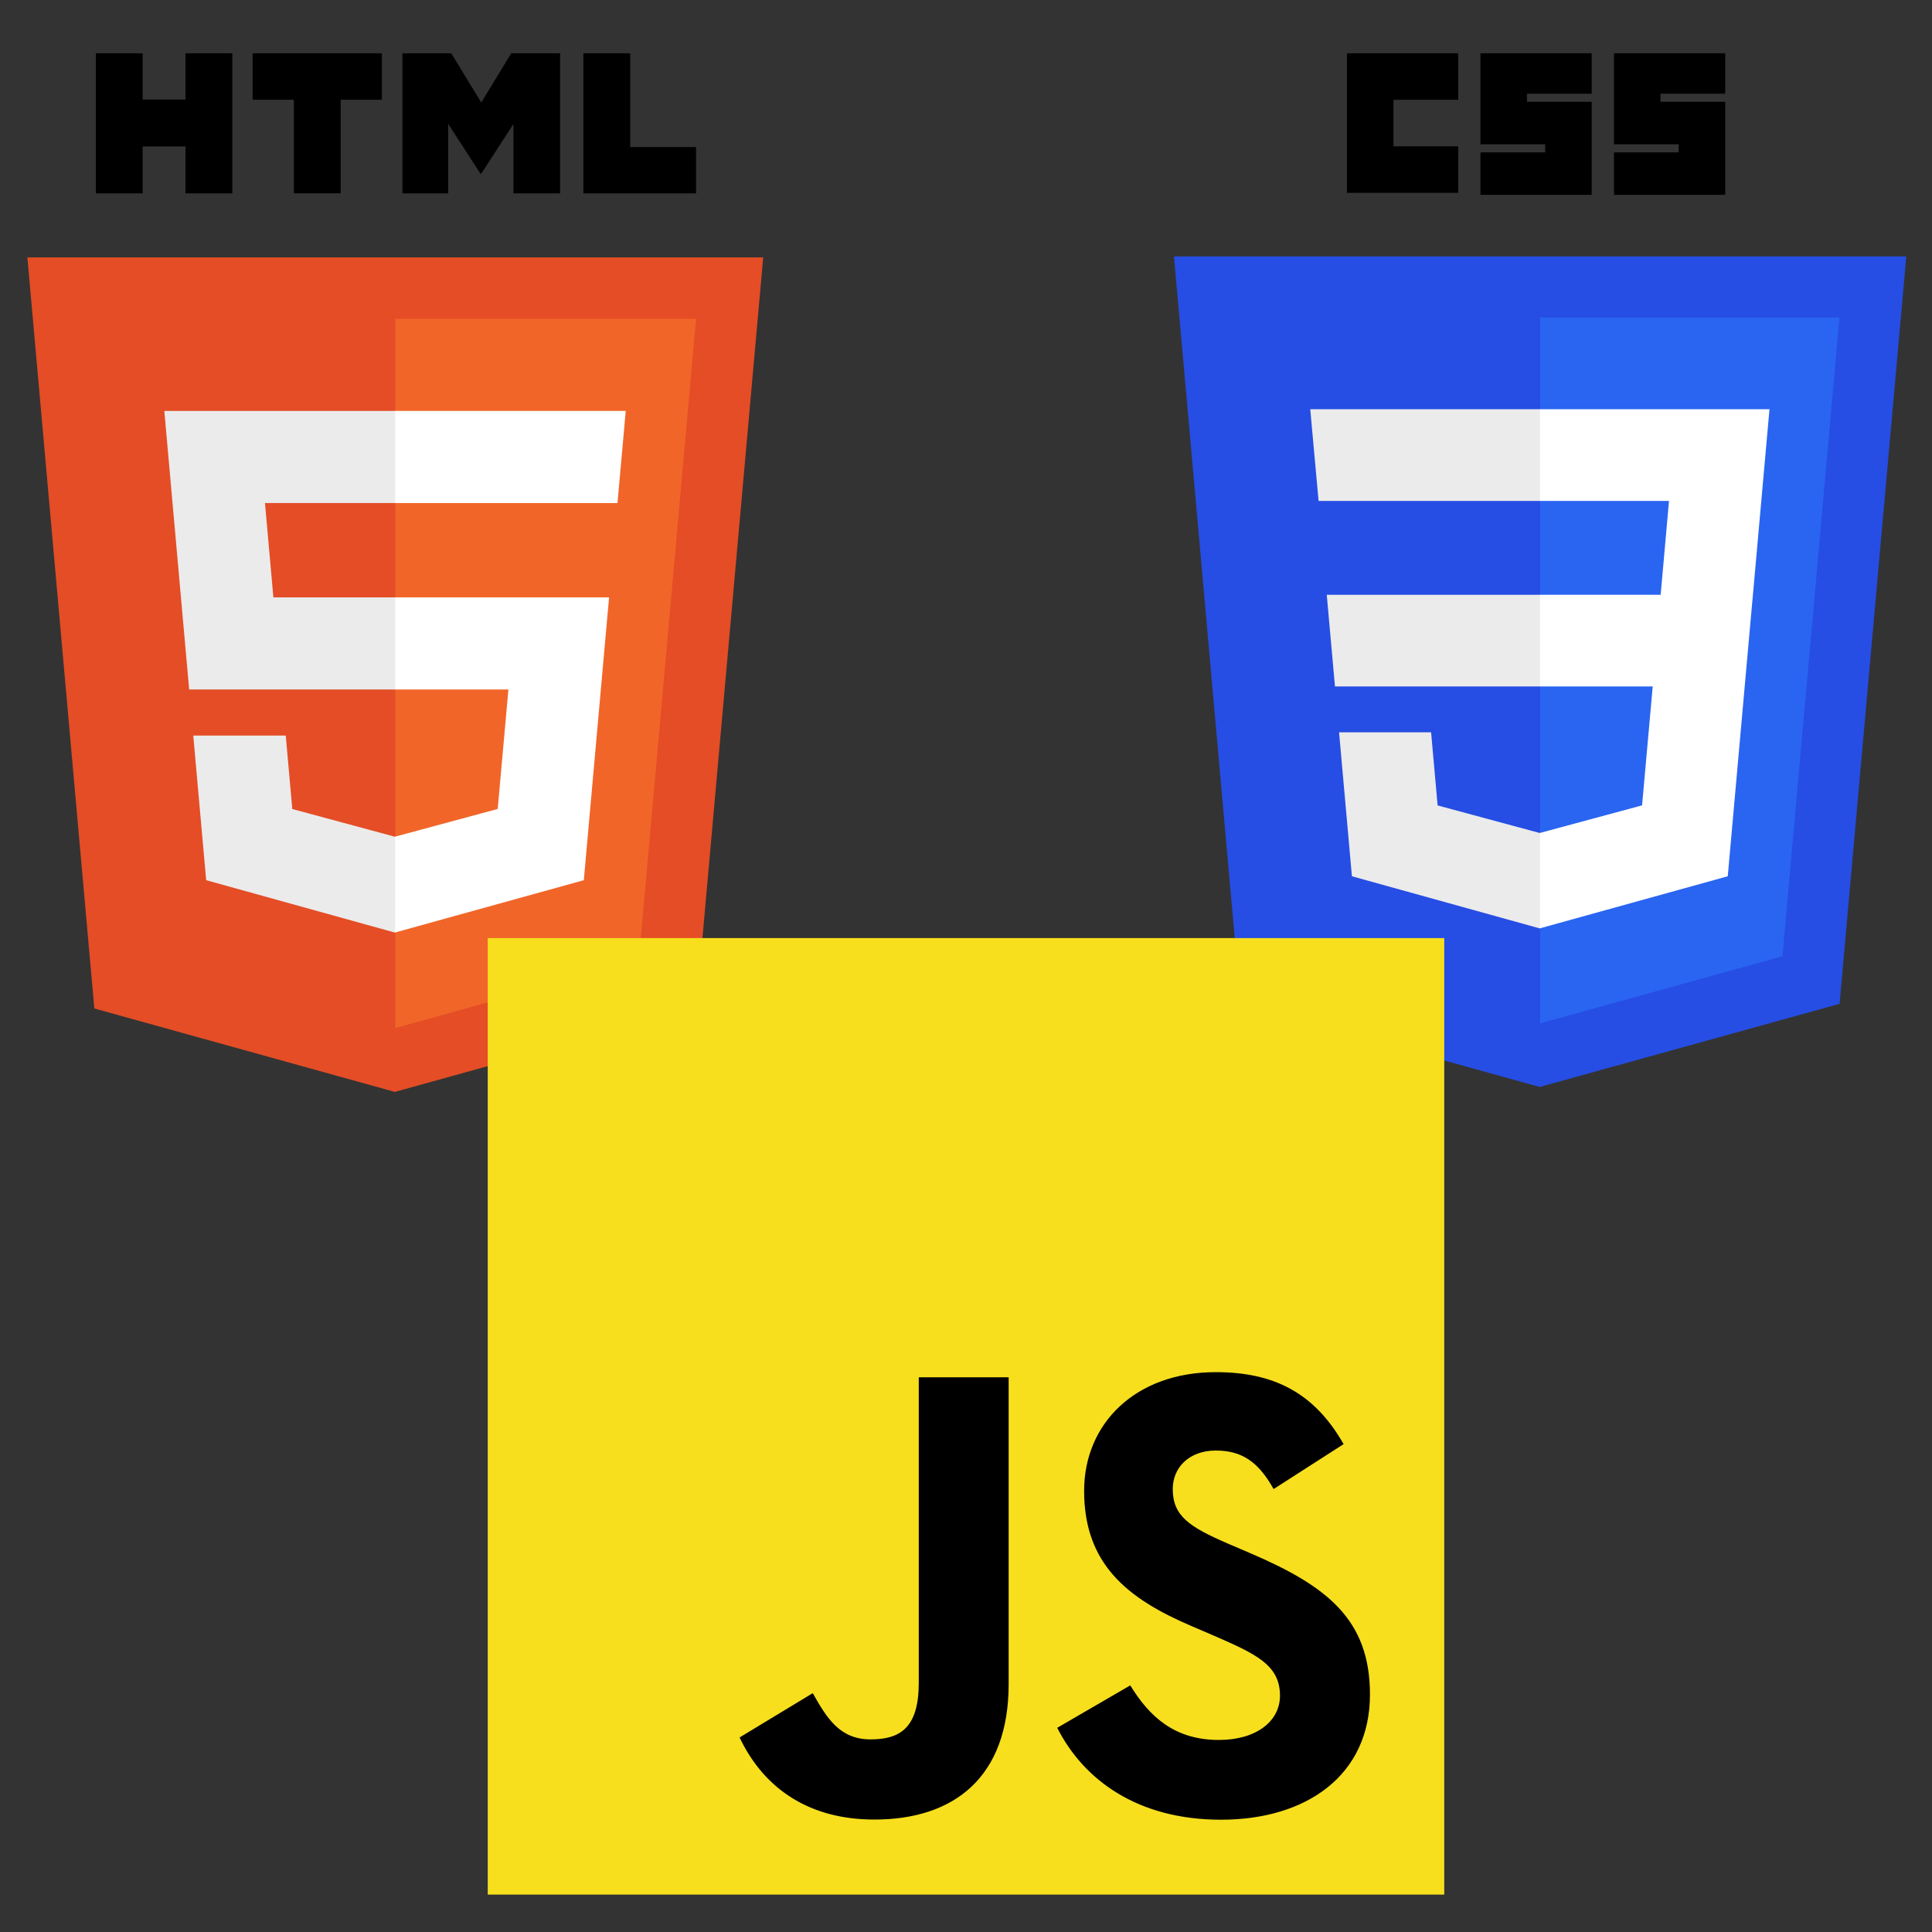
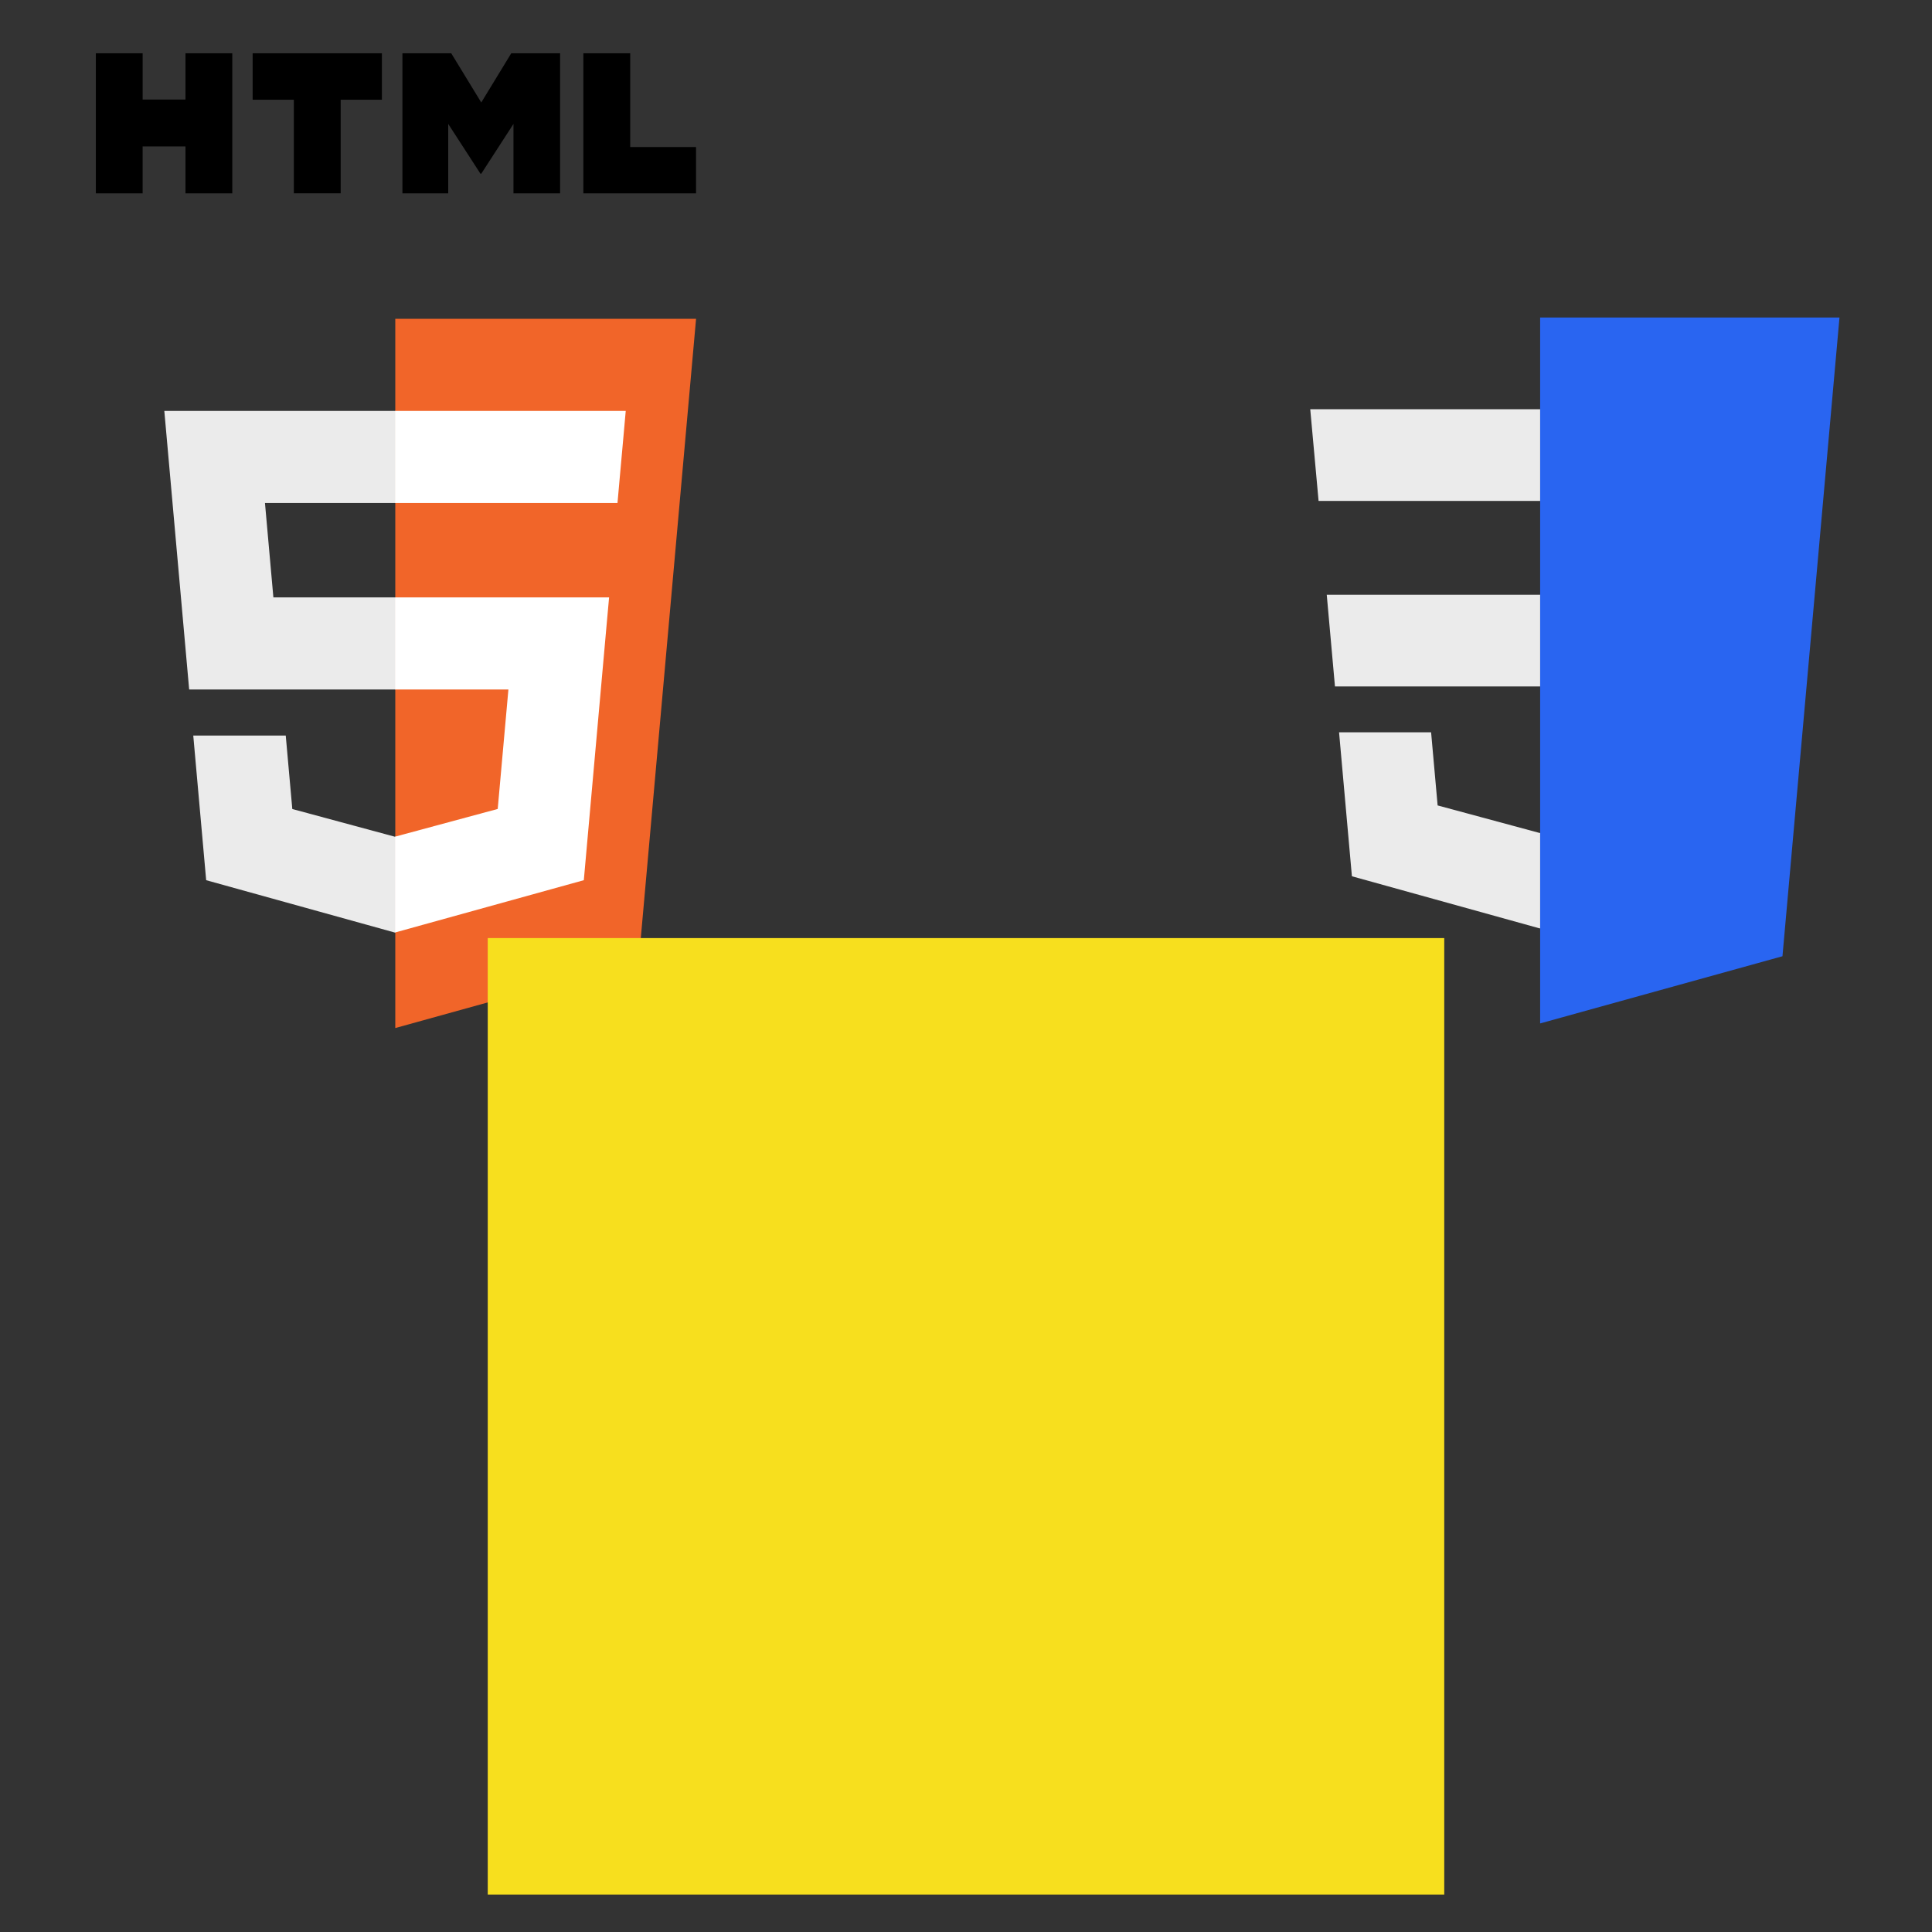
<svg xmlns="http://www.w3.org/2000/svg" width="200mm" height="200mm" viewBox="0 0 200 200" xml:space="preserve">
  <rect x="0" y="0" width="200" height="200" fill="#333333" stroke="none" />
-   <path style="fill:#264de4" d="m437.367 100.62-33.046 370.199L255.778 512l-148.134-41.123L74.633 100.62z" transform="matrix(.209 0 0 .209 105.93 5.515)" />
  <path style="fill:#2965f1" d="m256 480.523 120.03-33.277 28.24-316.352H256z" transform="matrix(.209 0 0 .209 105.93 5.515)" />
  <path style="fill:#ebebeb" d="M256 268.217H150.31l4.07 45.41H256zM256 176.305H142.132l4.128 45.411H256zM156.409 336.333l6.362 71.301 93.02 25.823.209-.058v-47.246l-.199.053-50.574-13.656-3.233-36.217h-24.575z" transform="matrix(.209 0 0 .209 105.93 5.515)" />
-   <path d="M139.435 5.515h11.517v4.816h-6.7v4.816h6.7v4.816h-11.517zM153.256 5.515h11.517v4.188h-6.701v.837h6.7v9.633h-11.516v-4.398h6.7v-.837h-6.7zM167.076 5.515h11.518v4.188h-6.701v.837h6.7v9.633h-11.517v-4.398h6.701v-.837h-6.7z" />
-   <path style="fill:#fff" d="m311.761 313.627-5.271 58.894-50.647 13.67v47.244l93.094-25.801.683-7.672 10.671-119.551 1.108-12.194 8.198-91.912H255.843v45.411h63.988l-4.132 46.501h-59.856v45.41z" transform="matrix(.209 0 0 .209 105.93 5.515)" />
-   <path d="m79.007 26.645-6.94 77.74-31.193 8.649-31.108-8.636-6.932-77.753Z" fill="#e44d26" />
  <path d="m40.92 106.423 25.207-6.987 5.93-66.434H40.92Z" fill="#f16529" />
  <path d="M27.43 52.074h13.49v-9.536H17.01l.228 2.559 2.344 26.279h21.34V61.84H28.3Zm2.15 24.07h-9.573l1.336 14.973 19.534 5.422.044-.011v-9.922l-.042.011-10.62-2.868z" fill="#ebebeb" />
  <path d="M9.92 5.515h4.847v4.787H19.2V5.515h4.847v14.499H19.2v-4.856h-4.434v4.856H9.921v-14.5Zm20.5 4.808h-4.266V5.515h13.38v4.808h-4.268v9.69H30.42v-9.69Zm11.238-4.808h5.053l3.109 5.094 3.105-5.094h5.055v14.499h-4.826v-7.187l-3.334 5.155h-.084L46.4 12.827v7.187h-4.742zm18.734 0h4.847v9.706h6.815v4.793H60.391v-14.5Z" />
  <path d="M40.888 71.376H52.63l-1.107 12.367-10.636 2.871v9.921l19.55-5.418.143-1.611L62.822 64.4l.232-2.56H40.888Zm0-19.325v.023h23.034l.191-2.143.435-4.834.228-2.559H40.888v9.513z" fill="#fff" />
  <path fill="#f7df1e" d="M50.492 97.112h99.016v99.017H50.492z" />
-   <path d="M117.006 174.47c1.994 3.256 4.59 5.65 9.178 5.65 3.856 0 6.319-1.928 6.319-4.59 0-3.19-2.53-4.32-6.774-6.177l-2.327-.998c-6.714-2.86-11.174-6.444-11.174-14.02 0-6.978 5.317-12.29 13.626-12.29 5.916 0 10.17 2.059 13.234 7.45l-7.246 4.652c-1.595-2.86-3.316-3.987-5.988-3.987-2.725 0-4.452 1.729-4.452 3.987 0 2.791 1.729 3.921 5.72 5.65l2.327.997c7.905 3.39 12.369 6.846 12.369 14.617 0 8.377-6.58 12.966-15.418 12.966-8.641 0-14.224-4.118-16.956-9.515zm-32.87.805c1.463 2.594 2.792 4.786 5.99 4.786 3.056 0 4.984-1.196 4.984-5.847v-31.638h9.305v31.764c0 9.635-5.649 14.02-13.894 14.02-7.45 0-11.764-3.856-13.958-8.5z" />
</svg>